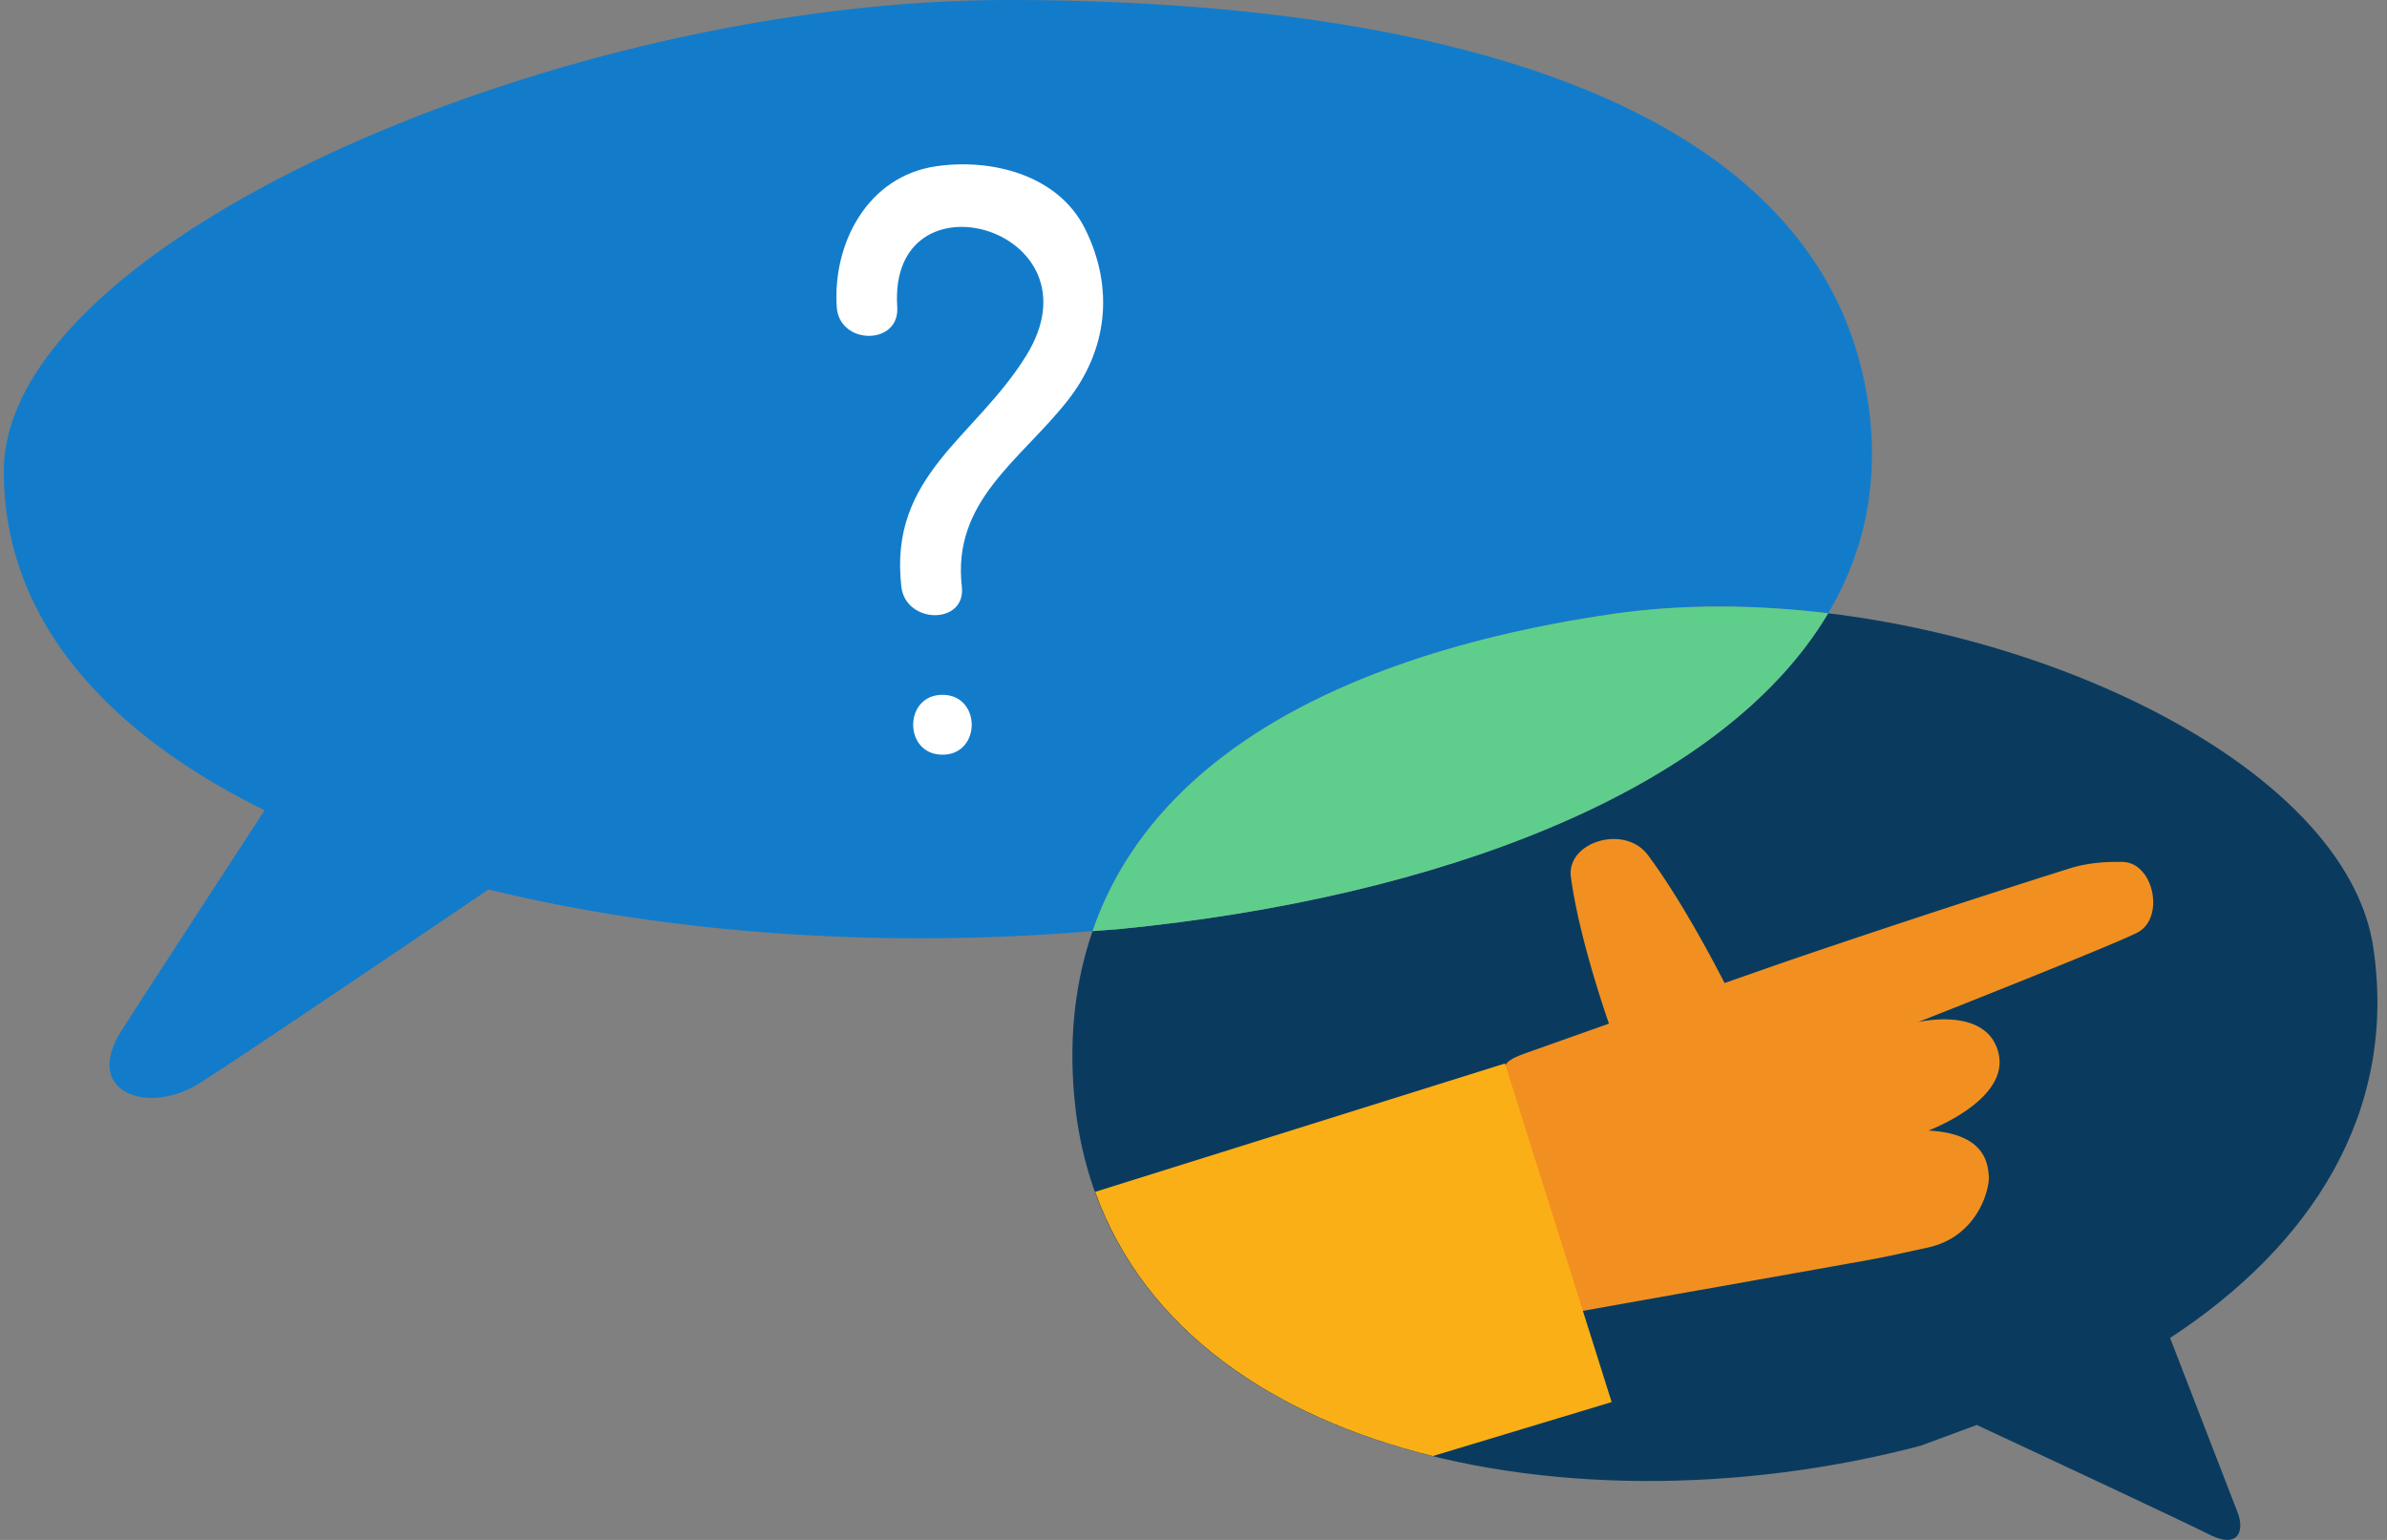
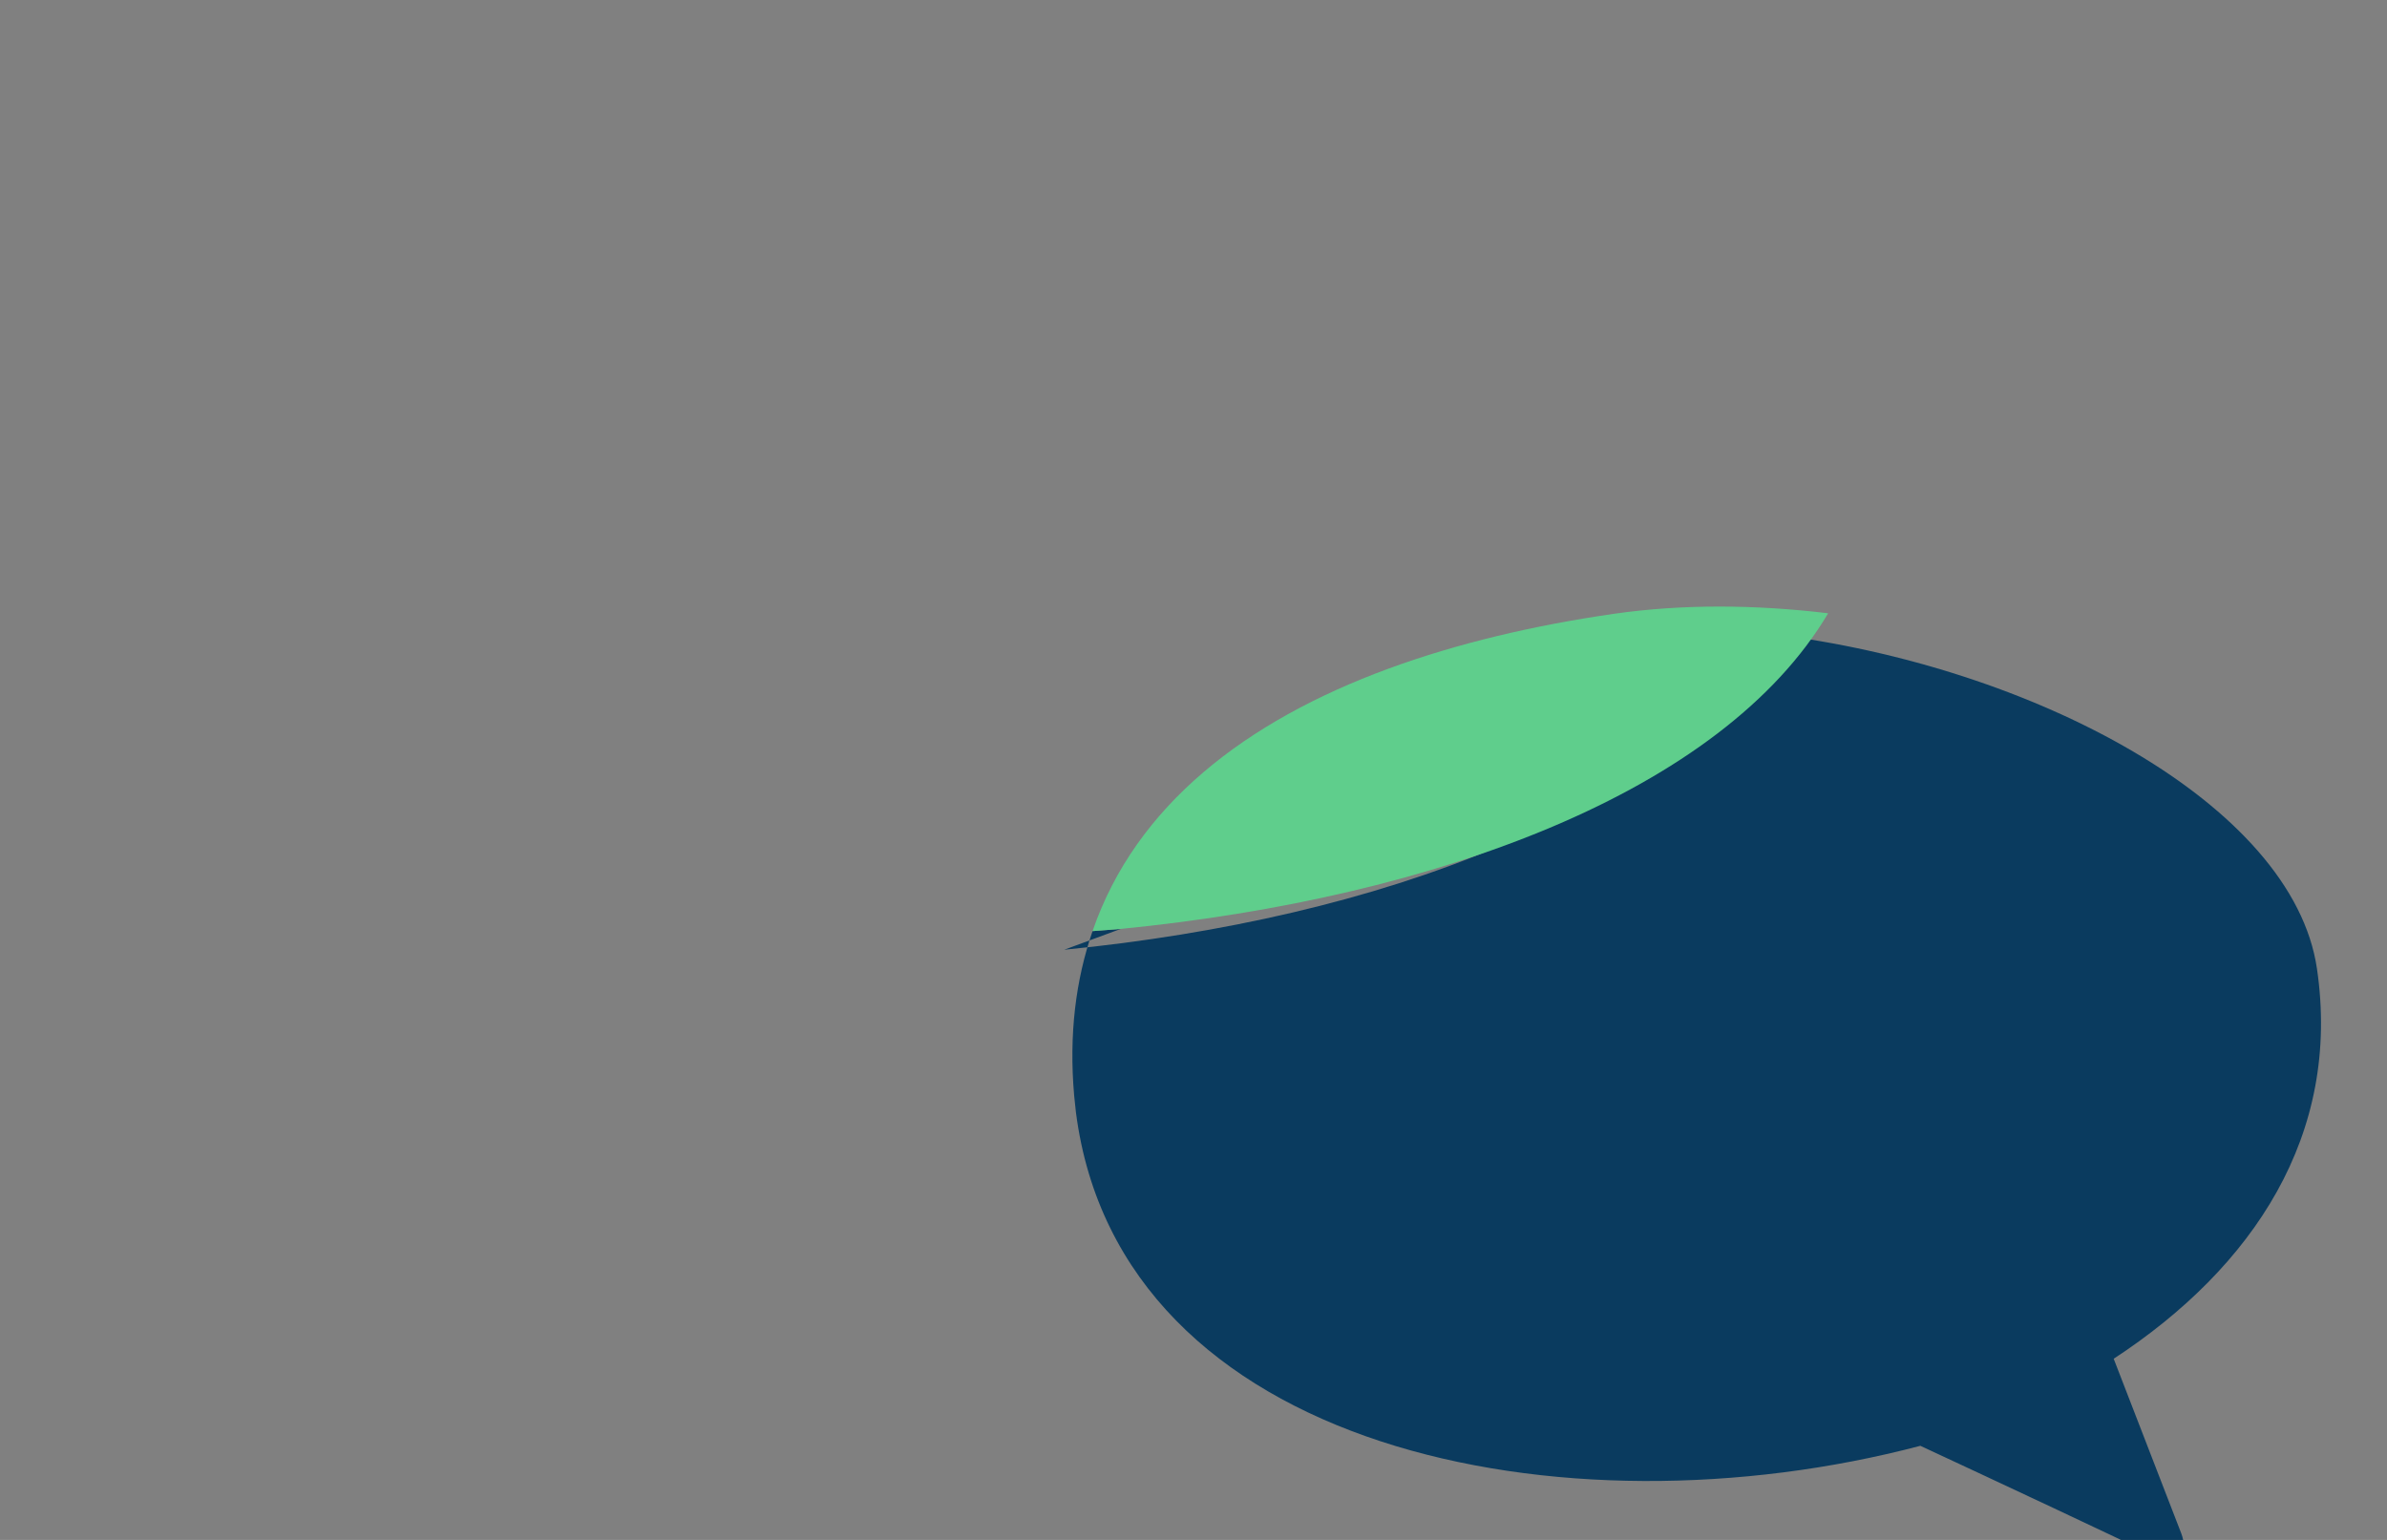
<svg xmlns="http://www.w3.org/2000/svg" width="124" height="80" fill="none">
  <rect width="100%" height="100%" fill="#808080" stroke="none" />
-   <path fill="#127CCB" d="M97.2 22.318a19.077 19.077 0 0 0-.844-4.366c-2.41-7.513-9.436-12.269-18.902-14.984C70.197.884 61.505 0 52.353 0 29.102 0 .198 12.591.198 24.477c0 7.722 5.357 13.585 13.548 17.618-3.431 5.266-6.397 9.82-7.41 11.41-2.091 3.268 1.35 4.398 3.909 2.842 1.259-.768 7.596-5.033 15.134-10.14 9.576 2.354 20.737 3.058 31.375 2.164 2.245-6.52 7.952-10.903 15.357-13.629 3.588-1.318 7.563-2.255 11.735-2.856 3.53-.508 7.327-.484 11.124-.027 1.364-2.297 2.154-4.824 2.258-7.586.022-.64.024-1.287-.027-1.955Z" />
-   <path fill="#0A3B5F" d="M58.216 48.259c-.485.046-.975.07-1.46.113-.87 2.523-1.236 5.357-.955 8.554.03.292.058.58.092.866 2.263 17.57 25.3 22.21 43.866 17.319l2.93-1.081c3.641 1.695 10.703 4.995 12.161 5.73 1.393.676 1.775-.186 1.385-1.198l-3.503-9.054c7.263-4.755 11.827-11.642 10.559-20.268-1.256-8.55-14.782-15.742-28.321-17.38-5.519 9.298-20.382 14.784-36.754 16.399Z" />
-   <path fill="#F19020" fill-rule="evenodd" d="M100.105 64.822c-1.007.216-2.011.45-3.023.633-5.07.909-10.143 1.803-15.21 2.711-1.299.235-1.381.183-1.636-1.147a2341.47 2341.47 0 0 0-2.058-10.514c-.222-1.13-.118-1.368 1.136-1.811 1.421-.506 2.844-1.01 4.268-1.515-.407-1.178-1.604-4.799-1.977-7.628-.236-1.804 2.79-2.76 4.007-1.12 1.567 2.103 3.137 5.006 3.977 6.639 1.347-.47 2.688-.944 4.037-1.405a686.45 686.45 0 0 1 13.888-4.55c.869-.275 1.84-.36 2.762-.336 1.616.043 2.207 2.937.741 3.678-1.464.737-11.38 4.644-11.38 4.644s3.571-.855 4.178 1.597c.611 2.452-3.636 4.035-3.636 4.035 2.998.159 3.08 1.775 3.136 2.36.055.583-.511 3.156-3.21 3.729Z" clip-rule="evenodd" />
+   <path fill="#0A3B5F" d="M58.216 48.259c-.485.046-.975.07-1.46.113-.87 2.523-1.236 5.357-.955 8.554.03.292.058.58.092.866 2.263 17.57 25.3 22.21 43.866 17.319c3.641 1.695 10.703 4.995 12.161 5.73 1.393.676 1.775-.186 1.385-1.198l-3.503-9.054c7.263-4.755 11.827-11.642 10.559-20.268-1.256-8.55-14.782-15.742-28.321-17.38-5.519 9.298-20.382 14.784-36.754 16.399Z" />
  <path fill="#5FCE8C" d="M83.847 31.887c-4.172.601-8.147 1.537-11.735 2.856C64.707 37.467 59 41.851 56.755 48.372c.487-.042.976-.067 1.46-.113 16.374-1.614 31.236-7.1 36.754-16.398-3.795-.458-7.593-.481-11.122.026Z" />
-   <path fill="#fff" d="M46.61 15.95c-.487-7.296 10.779-4.072 6.698 2.529-2.65 4.286-7.147 6.202-6.486 11.994.226 1.97 3.371 1.992 3.143 0-.505-4.431 3-6.521 5.468-9.627 2.118-2.666 2.448-5.89.946-8.936-1.396-2.83-4.863-3.69-7.739-3.274-3.596.519-5.392 4.042-5.173 7.314.132 1.991 3.276 2.004 3.143 0Zm2.348 23.258c2.027 0 2.027-3.111 0-3.111s-2.027 3.11 0 3.11Z" />
-   <path fill="#FBAF17" d="m78.177 55.25-21.285 6.668c2.61 7.243 9.32 11.702 17.54 13.726l9.29-2.804-5.545-17.59Z" />
</svg>